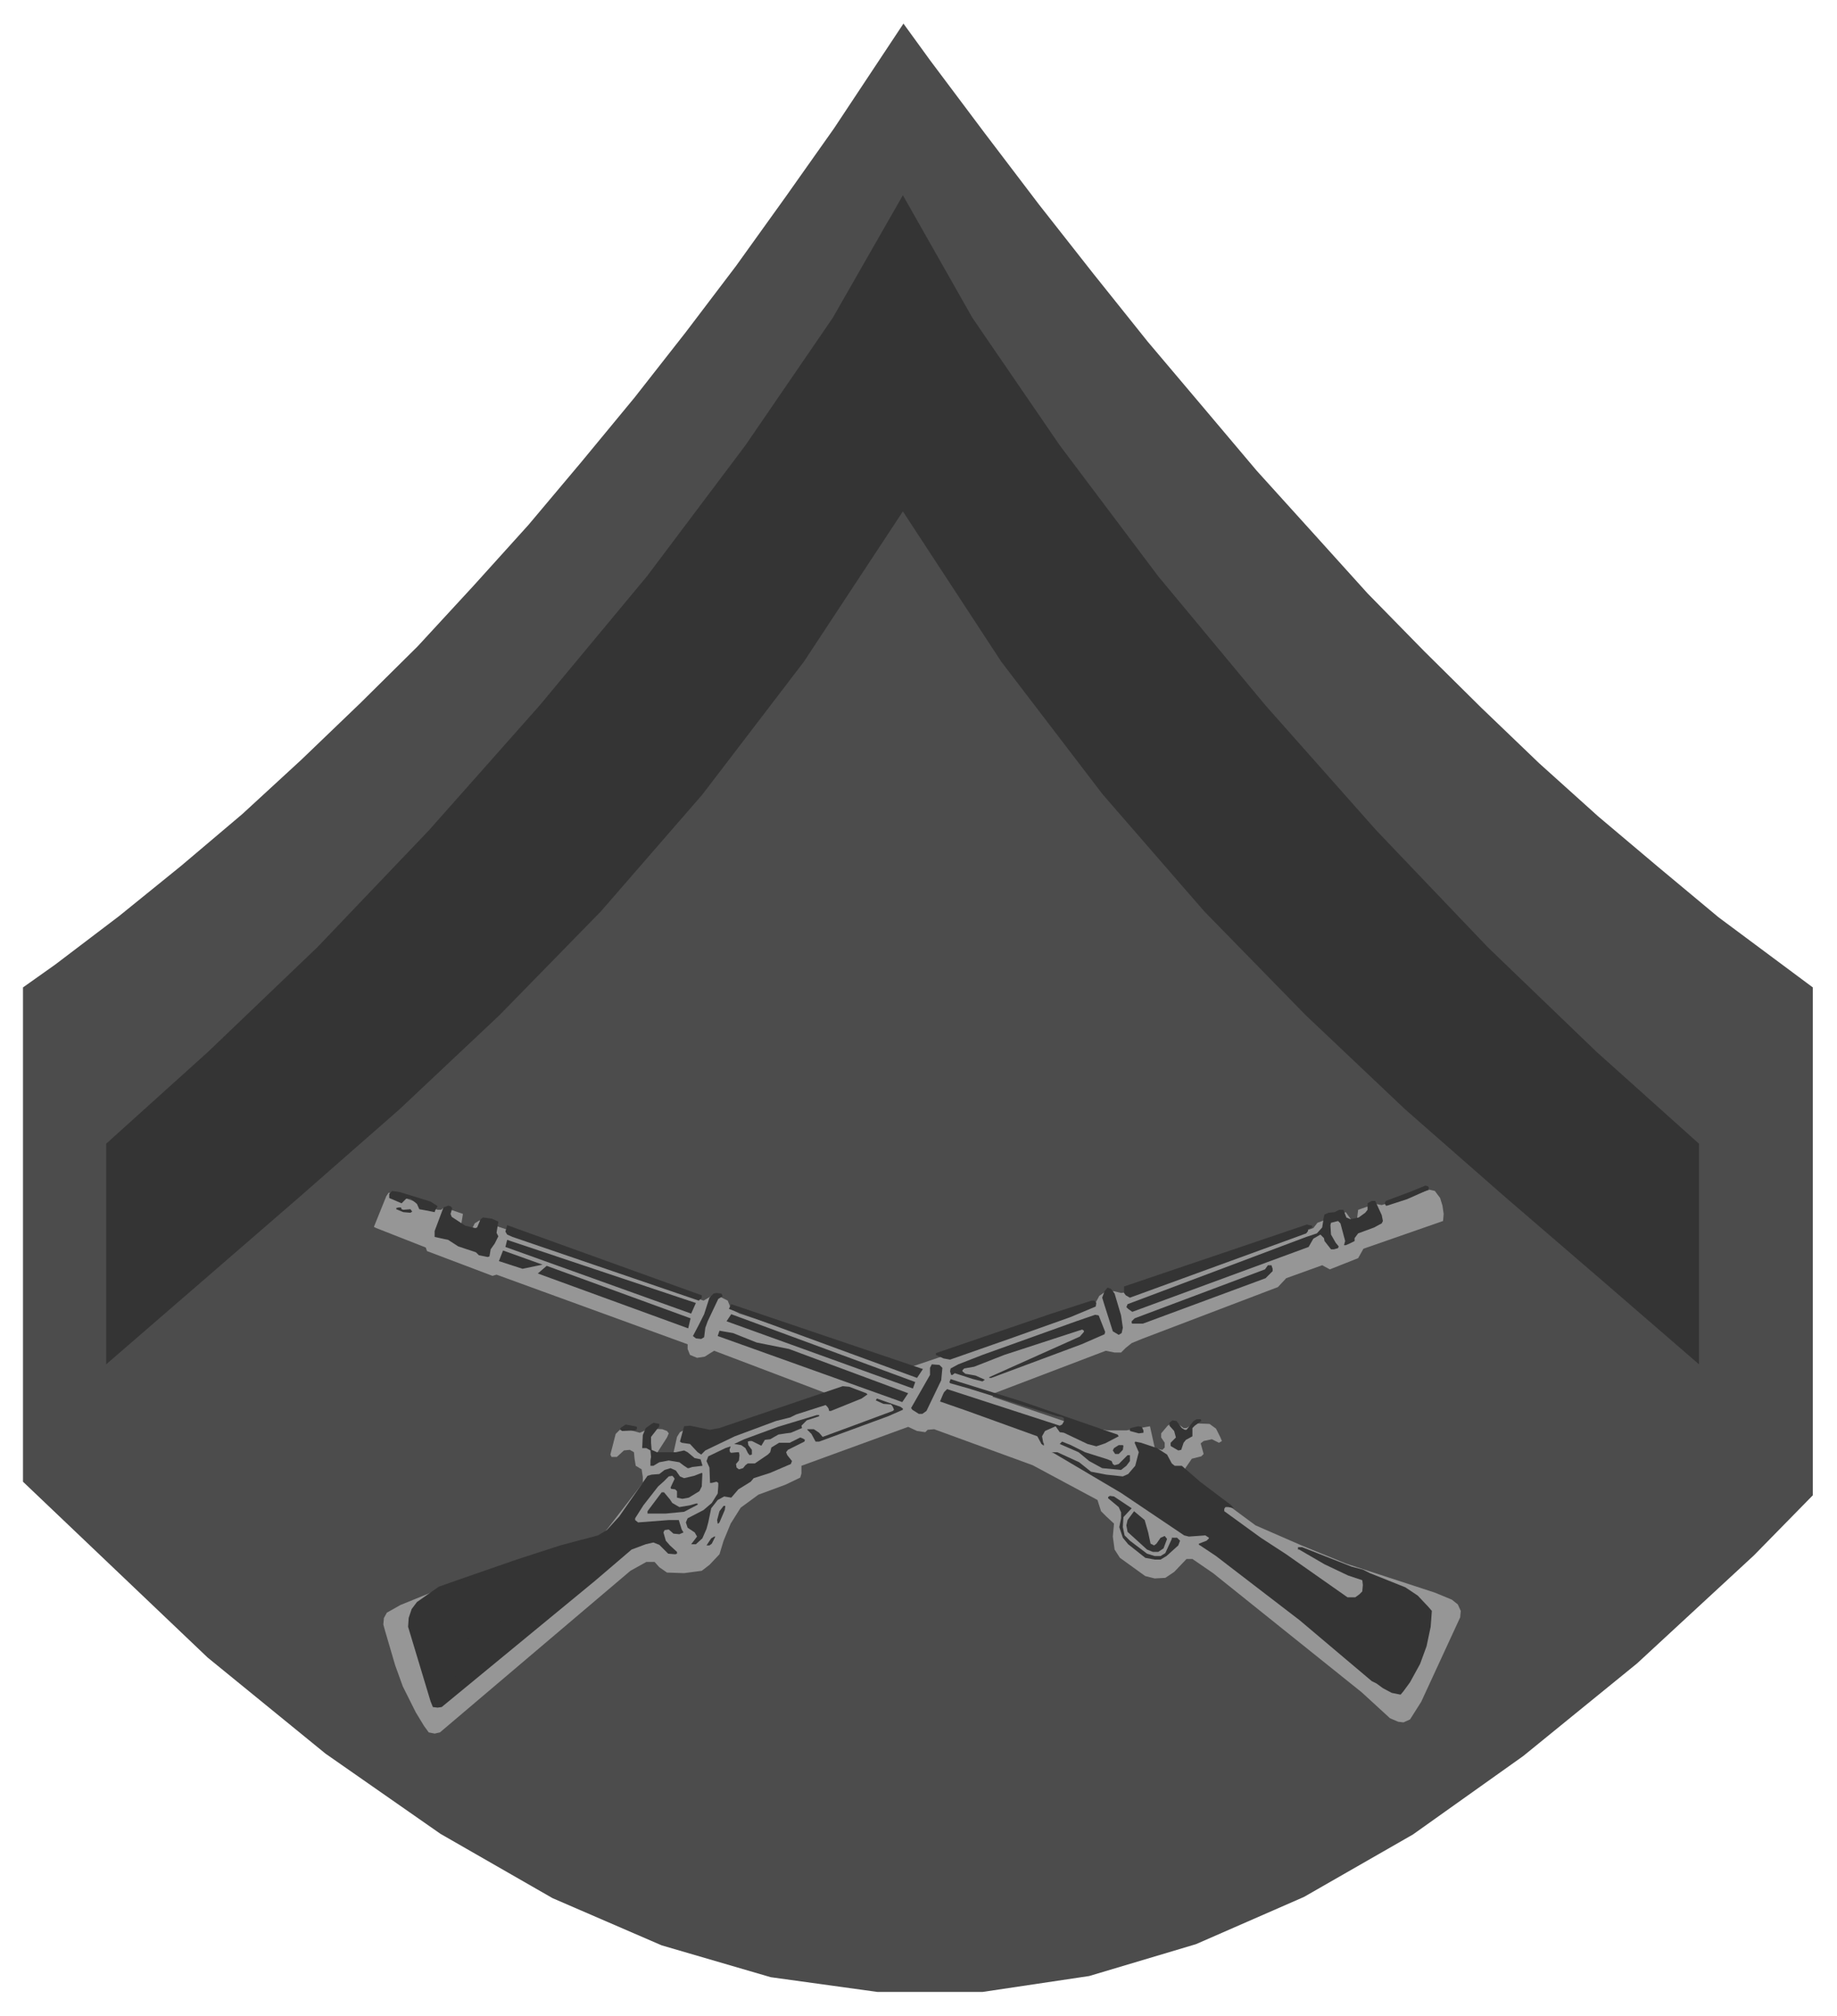
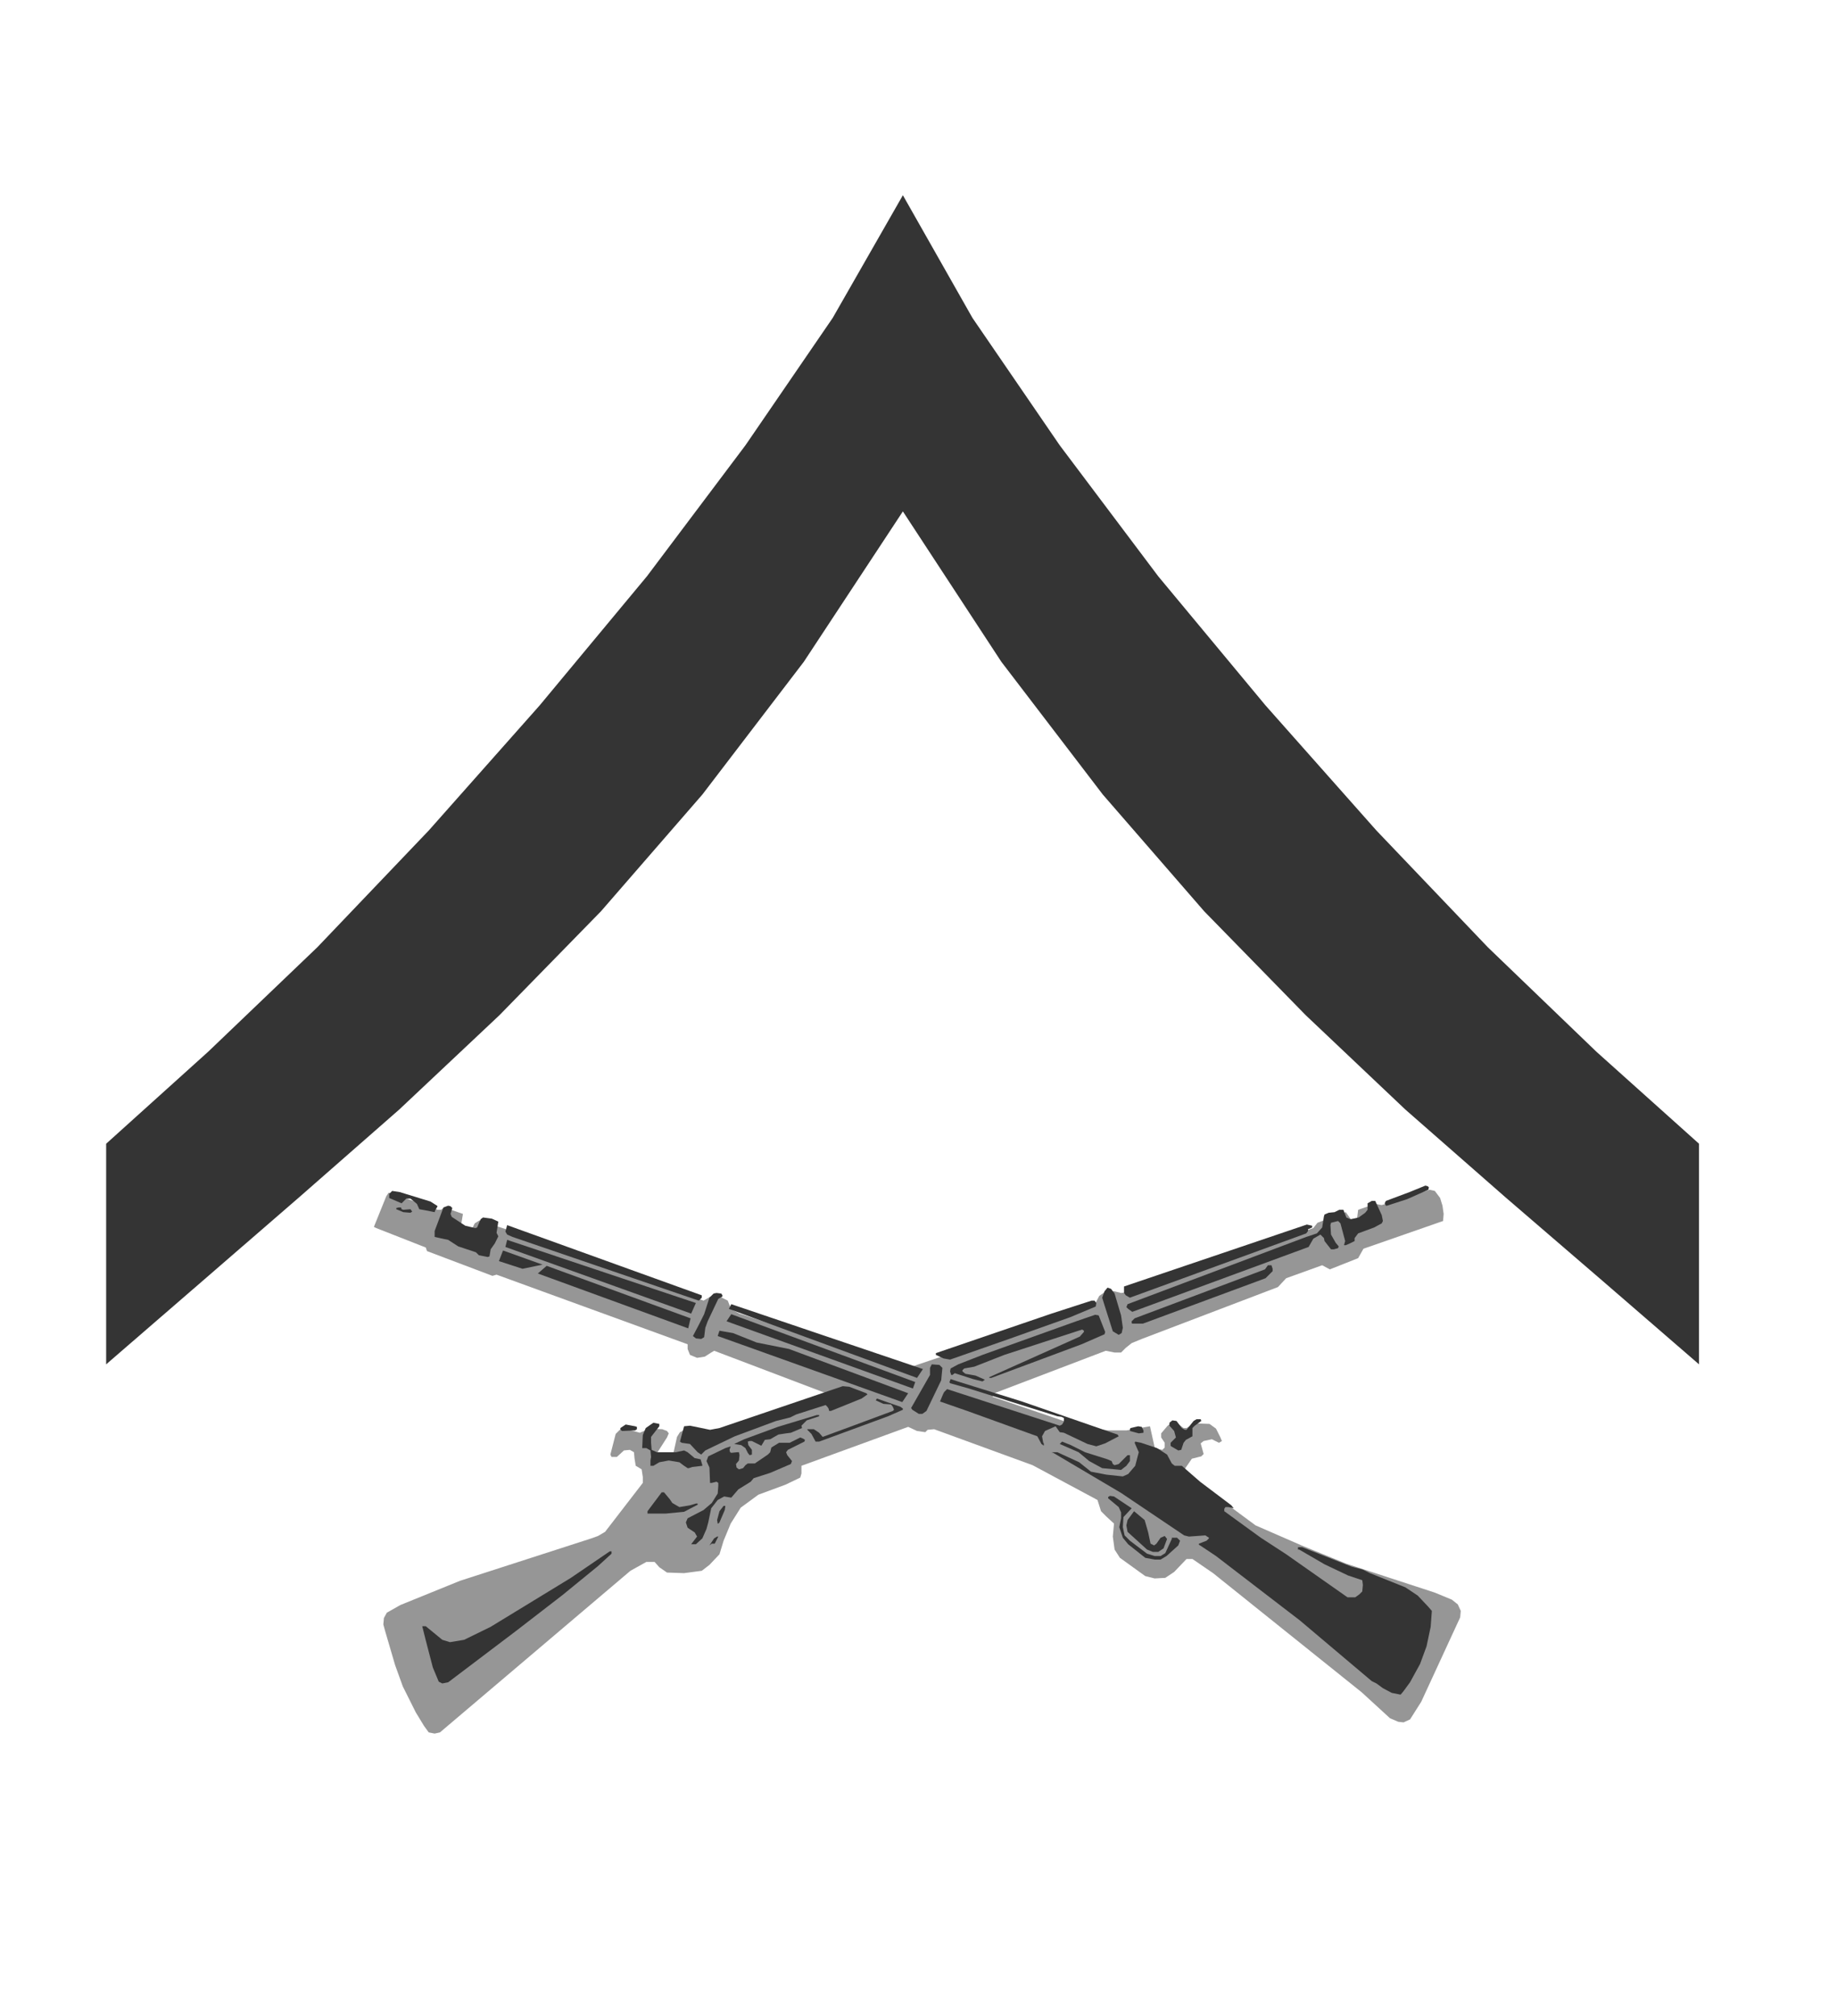
<svg xmlns="http://www.w3.org/2000/svg" fill-rule="evenodd" height="541.465" preserveAspectRatio="none" stroke-linecap="round" viewBox="0 0 3115 3418" width="493.465">
  <style>.brush3{fill:#343434}.pen3{stroke:none}</style>
-   <path style="stroke:none;fill:#4c4c4c" d="M3074 1674v861l-100 102-198 183-193 157-187 133-185 106-183 80-181 54-181 27h-178l-181-25-185-54-185-80-190-109-195-136-200-163-313-298v-838l55-39 108-82 105-85 104-88 100-92 100-96 97-96 95-103 93-103 90-107 90-109 87-111 85-112 84-117 82-116 118-178 45 62 93 124 92 121 92 117 92 115 93 110 92 109 95 105 93 103 96 98 97 96 98 94 100 90 102 86 102 85 160 119z" />
  <path style="stroke:none;fill:#969696" d="m2442 2031 4 13 2 14-1 12-135 47-9 16-48 19-13-7-61 22-14 15-231 88-17 7-10 8-8 8h-11l-15-3-189 72-3 6 144 49 52 8h31l40-7 8 36 4 2 9 2 4-4v-8l-6-9v-7l11-13 6-4 13 2 8 6h5l13-8 26 1 11 8 7 14 3 7-5 3-12-6-14 3-5 4 5 18-4 4-16 4-11 16v9l119 88 78 34 76 31 150 49 29 12 10 8 5 11-1 11-66 143-19 30-11 5-9-1-14-6-48-44-252-202-35-24h-10l-21 22-15 10-18 1-16-4-43-31-9-14-3-22 2-22-13-12-9-9-6-19-110-59-167-61-11 1-4 4-14-2-15-7-181 66v13l-2 7-25 12-46 17-30 22-17 27-12 29-7 23-17 18-13 10-30 4-29-1-13-9-8-9h-14l-27 15-323 274-9 2-10-2-8-11-14-23-22-44-13-36-17-58-3-11 1-11 5-9 23-13 101-41 223-72 11-4 12-7 64-83v-10l-2-13-10-6-2-12-1-11-7-4-10 1-12 11h-9l-2-4 9-35 7-7 12-1 22 6 16-7 22 1 8 3 3 4-3 7-16 25v8h22l5-7 6-27 5-8 10-5 19 3 15 7 16-3 193-66-195-74-5 3-11 7-13 2-12-5-4-10v-8l-324-118-7 2-111-42-2-6-84-33-4-2 21-52 4-6 11 3 72 26h6l5-4 32 11-3 18 9 6h10l4-8 8-5 48 16 8 8 324 112 12-7h15l14 7 6 15 14 7 283 93 311-105 8-3 8-15 10-7 15-1 12 3 15-2 311-108 7-9 48-18 10 14 9-2 2-16 29-10 11 2 81-26 9 2 9 12z" />
  <path class="pen3 brush3" d="m2423 2013-1 4-36 16-34 11h-2l-2-4 2-4 40-15 27-11 4 1 2 2zm-1693 24 11 7 1 1-4 7-1 3-15-3-11-2-4-9-11-9h-7l-8 8-21-9v-7l5-5 13 2 52 16zm1613 23 2 10-2 4-13 7-27 10-6 8v5l-8 4-7 3h-3l2-7-8-30-4-4-12 3-1 4 1 16 8 14 5 6-1 3-7 2h-5l-11-14-1-5-6-6-12 7-8 14-299 110-7-5-3-3 2-5 303-114 18-6 9-10 3-19 1-3 7-3 10-1 8-4h7l5 13 7 3 14-3 11-8 4-5v-11l7-4h6l11 24zm-1576-12-3 10 2 5 23 15 17 4 3-1 6-14 4-3 15 2 11 5-3 19 3 6-6 12-7 10-2 12-3 1-15-3-5-5-30-10-17-11-23-5v-10l15-40 8-3 4 1 3 3zm-86 2 3 1 12-1 3 4-3 2-12-1-12-5v-2l4-1h4l1 3z" />
  <path class="pen3 brush3" d="m2225 2081-7 3v3l-3 4-299 109-7-4-3-4v-11l310-105 9 2v3zm-1035 115v4l-5 5-316-108-9-4-3-5 3-11 330 119zm-10 13-8 18-315-113 3-12 320 107zm-260-65-34 7-40-13 7-18 67 24zm1238 7v4l-12 12-208 77h-18l-1-1v-3l5-5 221-83 5-7h6l2 6zm-987 84-4 17-255-93 15-13 244 89zm719-42 11 37 3 21-2 9-5 3-10-6-14-44-4-13 4-11 5-6 6 2 6 8zm-665 3v2l-7 4-18 38-4 11-2 16-5 3-9-1-5-4 10-19 9-18 9-28 7-7 5-1 8 1 2 3zm634 13-1 6-43 18-104 37-100 35-11-2-13-6v-3l196-67 68-22h5l3 4zm-294 112-10 15-319-117 4-8 325 110zm309-63-1 4-39 17-153 57h-3l-1-1 154-69 7-8v-2l-3-2-132 43-51 20-17 3-3 3v2l5 4 17 3 16 7-4 3-16-4-31-10-4 3h-2l-2-6 1-5 13-7 41-16 159-57 32-11 6 1 11 28zm-322 85-4 11-316-114 8-12 312 115zm-269-67 55 11 202 75-10 15-313-112 3-9 23 4 40 16zm315 43-2 21-25 52-7 5h-6l-11-7-2-3 32-56v-12l3-6 13 1 5 5zm135 57 153 53 9 3 2 3-23 12-15 5-15-4-40-19-7-1-7-10-18 8-5 9 2 11 1 1v4l-4-3-7-13-119-43-46-16 5-12 2-4 5-5 191 62 4-2 3-5v-6l-4-2-7-1-150-47-32-9-1-2 2-5 12 4 109 34zm-264-14 2 2-10 7-52 21h-3l-1-4-2-3-3-3-50 16-10 5-24 6-70 26-50 24-7 7-6-4-13-14-14-2-3-2 7-26 10-1 34 7 16-3 209-71 11 1 29 11zm62 26v2l-25 11-117 43h-6l-7-13-7-7v-1h11l9 6 6 7 49-18 70-26 2-2-2-5-3-4-13-1-13-6 2-3 40 14 4 3z" />
  <path class="pen3 brush3" d="m1389 2401-21 7-6 6-3 3 1 4-19 8-8 1-13 2-14 8-9 1-6 10-16-8h-4l-3 1 1 6 6 8v8l-4 1-3-4-4-8-7-5-12-2 17-8 57-21 66-20h4v2zm648 8-11 8-4 4v14l-11 6-4 5-4 12-5 1-12-7-1-1v-5l9-9-3-11-8-9v-5l5-4 7 1 9 12 5 3h3l12-15 5-3h7l1 3zm-919 9-14 18v10l1 12 9 4h32l14-3 6 3 12 10 10 2 3 10v1l-17 2-6 2h-2l-6-4-8-6-18-3-16 3-10 6h-5v-9l1-6-1-11-7-4h-7l1-22 5-12 10-7 3-2 10 2v4zm-38 1v4l-3 2-22 1-3-2v-3l9-6 16 3 3 1zm859 6v4l-8 1-15-4v-3l1-2 13-3 6 1 3 6z" />
  <path class="pen3 brush3" d="m1365 2441-1 3-28 14-3 4 2 5 8 10-2 5-35 15-28 9-5 6-21 13-12 14-12-2-11 6-11 14-5 24-3 11-7 16-11 10h-8l10-13-4-7-12-8-3-9 3-7 27-14 14-12 10-16 1-13v-5l-3-2-8 2h-3l-1-26-5-11 3-8 29-14 9-3-2 6 1 4 2 1 10-1h3l1 5-1 9-5 6 1 6 4 3 7-2 4-5 4-3h12l22-15 4-4 2-8 13-8h18l18-9 5 2 3 2zm475 21 38 12 7 3 2 5 3 2 7-2 15-15h4v10l-6 8-9 7-32-3-22-12-18-15-32-14 4-4 15 6 24 12z" />
  <path class="pen3 brush3" d="m1962 2455 17 11 8 15 5 4h12l31 27 53 40 4 5-9-2h-5l-2 3v4l62 45 43 28 104 73h13l7-5 5-5 1-11-1-8-24-8-40-19-43-25h-2v-4h7l84 33 19 5 12 6 60 24 21 14 17 18 7 8-2 27-7 33-11 30-17 31-11 15-5 6-15-3-15-8-11-8-8-4-122-103-142-109-27-18-2-1v-2l13-5 4-4v-1l-6-4-28 2-8-2-107-72-115-68-3-1h10l37 17 20 16 26 5 28 3 9-4 12-14 6-23-7-16 1-2 10 2 27 9z" />
-   <path class="pen3 brush3" d="m1905 2451-1 7-7 7h-6l-4-6 2-4 8-5h7l1 1zm-752 52 7 3 17-4 13-5 1 1-1 22-4 8-18 11-11 2-9-2v-11l-3-3-7-1-1-2 7-15-2-3-2-2-6 1-9 9-9 8-25 32-14 22v3l5 4 52-4h17l5 16 3 5-7 3-10-1-8-7-7 1-2 4 4 14 7 8 12 11v3l-3 1-12-1-15-15-10-4-13 3-24 9-62 53-260 214-7 1-8-1-4-10-38-126 1-15 5-15 9-12 37-26 34-12 98-34 74-24 64-17 15-9 21-23 48-69 7-2 13-1 9-7 10-3 9 4 7 10z" />
  <path class="pen3 brush3" d="m1136 2542 4 6 12 7 18-3 10-3h3v2l-23 12-31 3h-31v-4l24-32h4l10 12zm783 15-14 15-1 17 3 14 9 9 29 22 13 4h10l8-5 11-24v-2h9l5 5-3 8-20 18-10 6h-10l-16-3-29-23-9-11-6-18 3-15v-10l-4-9-18-15v-2l3-2 7 1 30 20zm-690 3-9 21-2 2h-1l-1-6 4-15 7-9h3l-1 7z" />
-   <path class="pen3 brush3" d="m1947 2598 4 19 6 3 4-3 7-10 7-3 4 5-6 16-9 6h-9l-10-4-33-30-2-11 2-9 11-15 18 15 6 21zm-740 19-4 3h-5l8-12 5-3h2l-6 12zm-170 17-23 21-60 49-79 61-115 87-10 2-6-3-10-24-12-46-6-24h6l28 23 13 4 24-4 45-22 136-83 66-45h3v4zm1327 112-1 3-5 4-2-2-8-16 2-5h6l8 16zM1531 331l-119 208-148 216-167 222-182 219-188 212-189 198-185 177-173 156v374l163-141 164-142 170-149 170-160 172-176 172-198 172-225 168-255 167 255 172 225 172 198 172 176 169 160 170 149 165 142 163 141v-374l-174-156-184-177-189-198-188-212-182-219-167-222-148-216-118-208z" />
+   <path class="pen3 brush3" d="m1947 2598 4 19 6 3 4-3 7-10 7-3 4 5-6 16-9 6h-9l-10-4-33-30-2-11 2-9 11-15 18 15 6 21zm-740 19-4 3l8-12 5-3h2l-6 12zm-170 17-23 21-60 49-79 61-115 87-10 2-6-3-10-24-12-46-6-24h6l28 23 13 4 24-4 45-22 136-83 66-45h3v4zm1327 112-1 3-5 4-2-2-8-16 2-5h6l8 16zM1531 331l-119 208-148 216-167 222-182 219-188 212-189 198-185 177-173 156v374l163-141 164-142 170-149 170-160 172-176 172-198 172-225 168-255 167 255 172 225 172 198 172 176 169 160 170 149 165 142 163 141v-374l-174-156-184-177-189-198-188-212-182-219-167-222-148-216-118-208z" />
</svg>